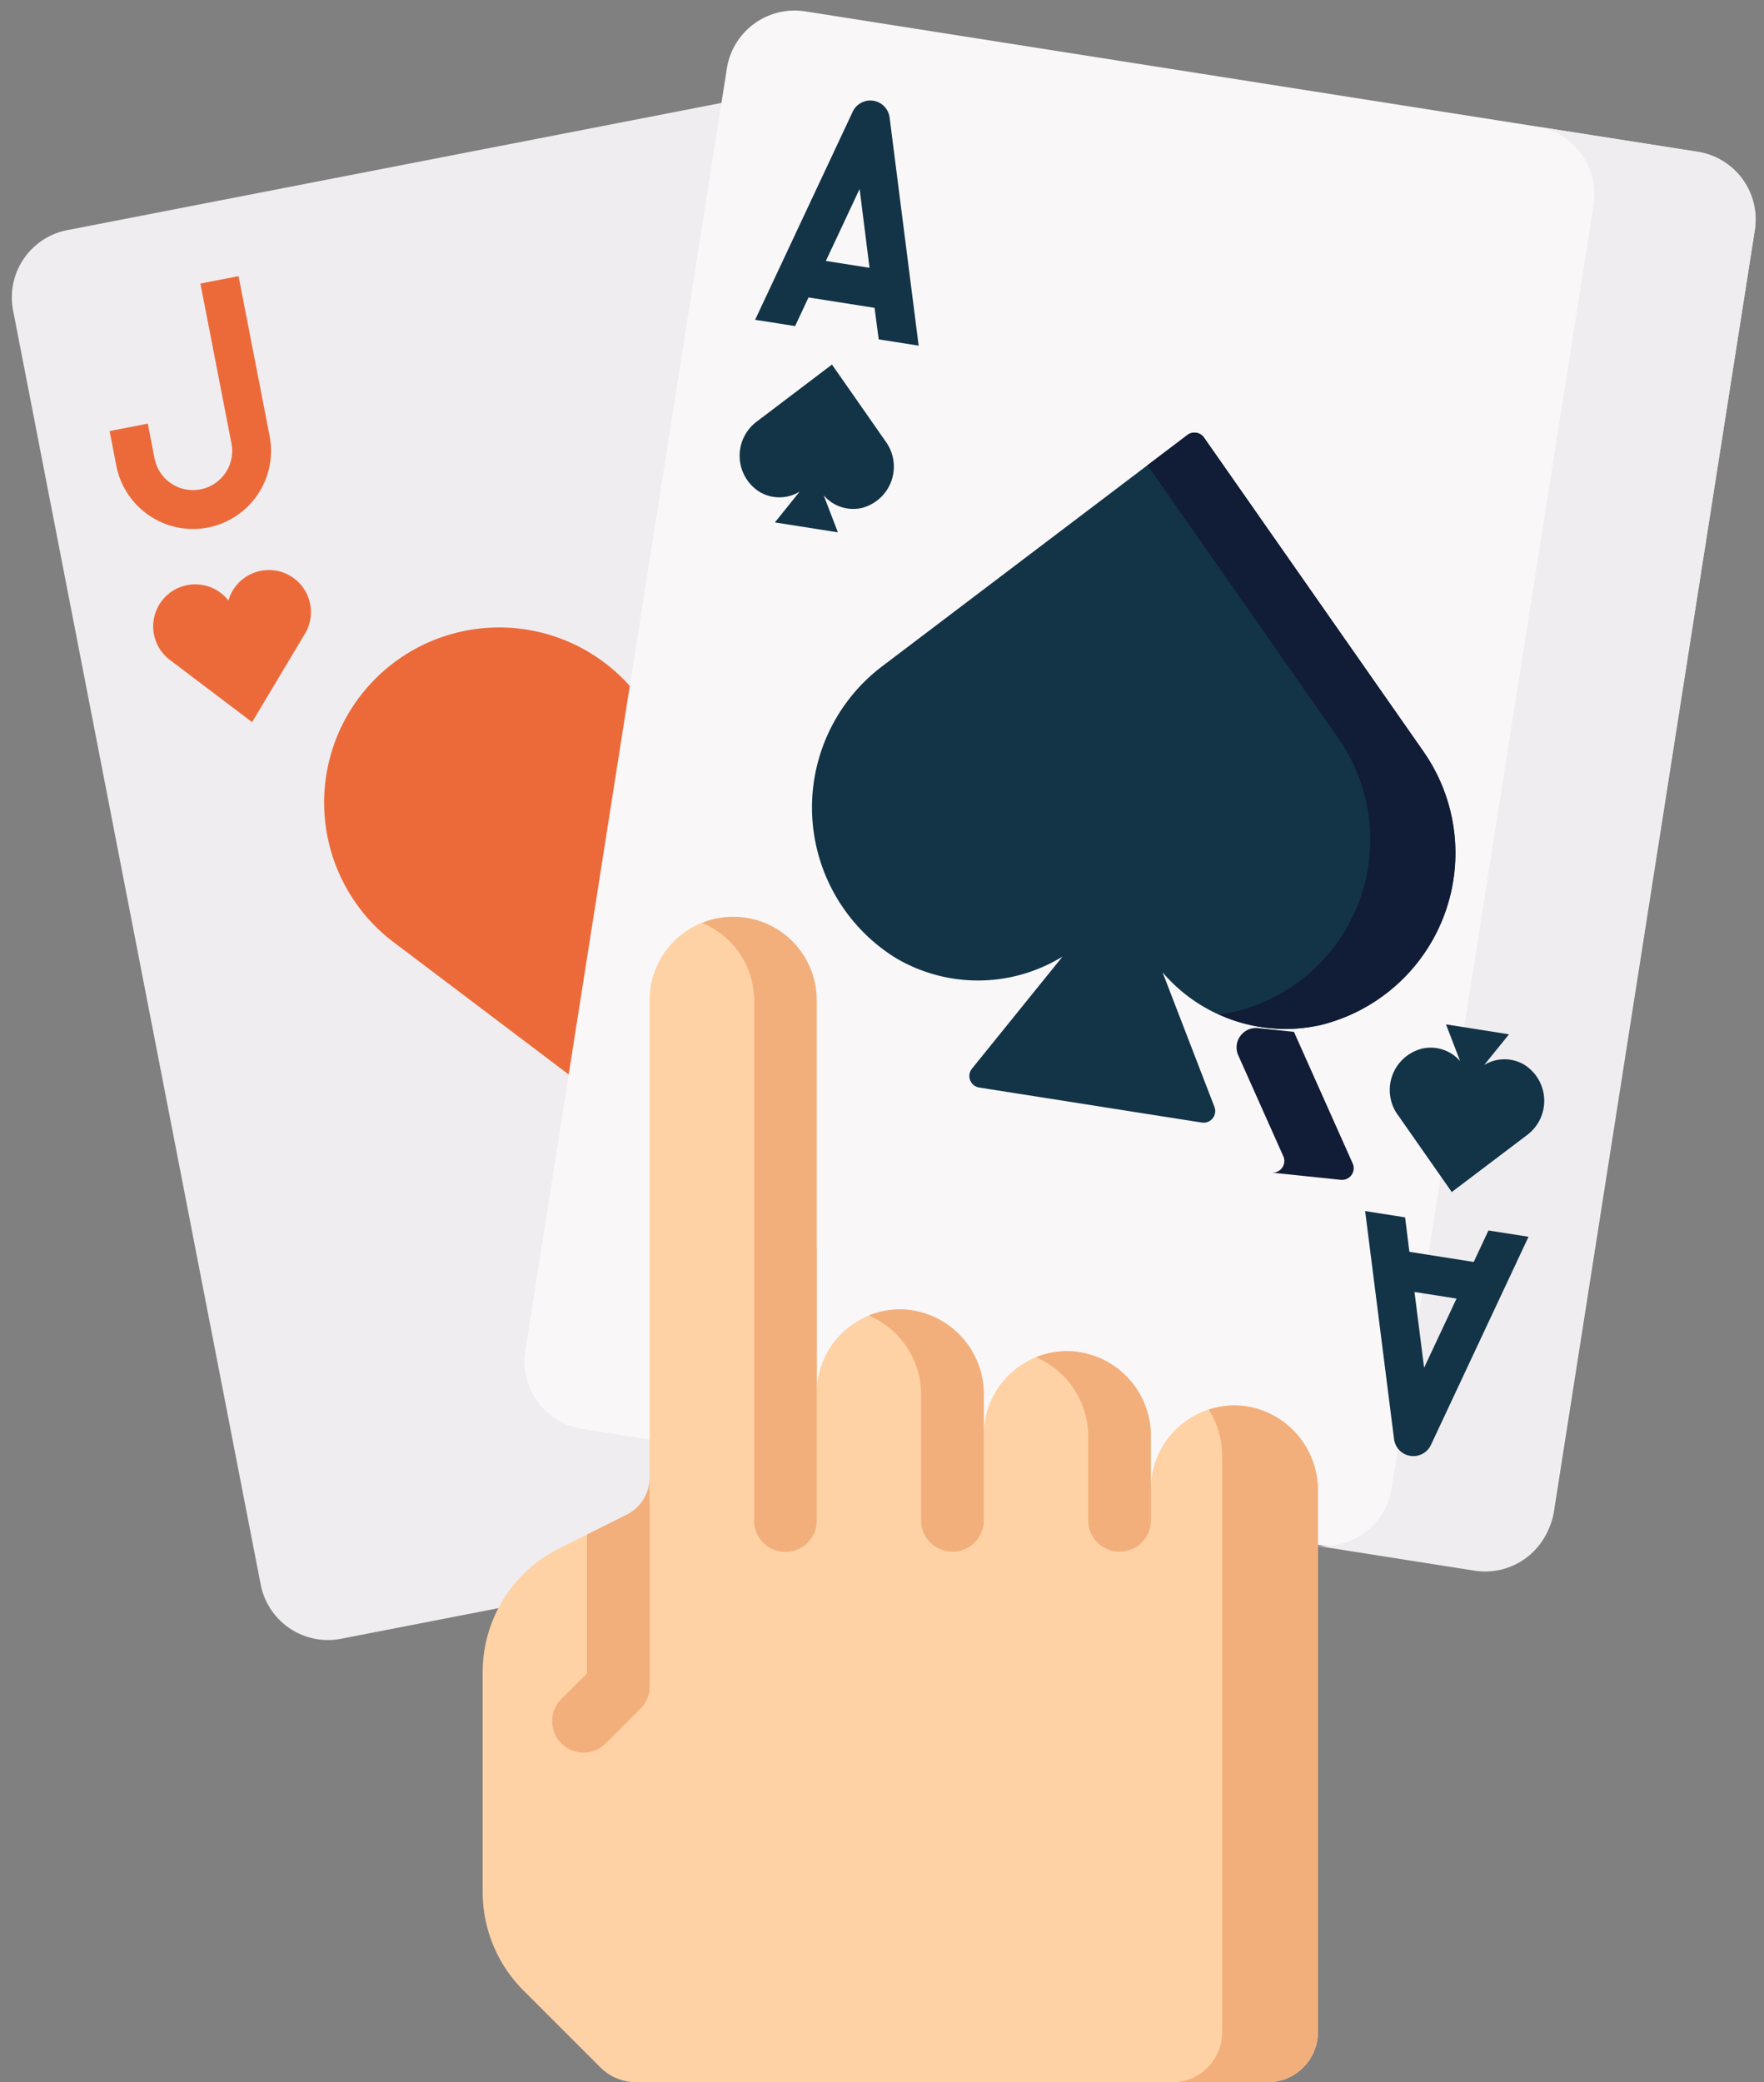
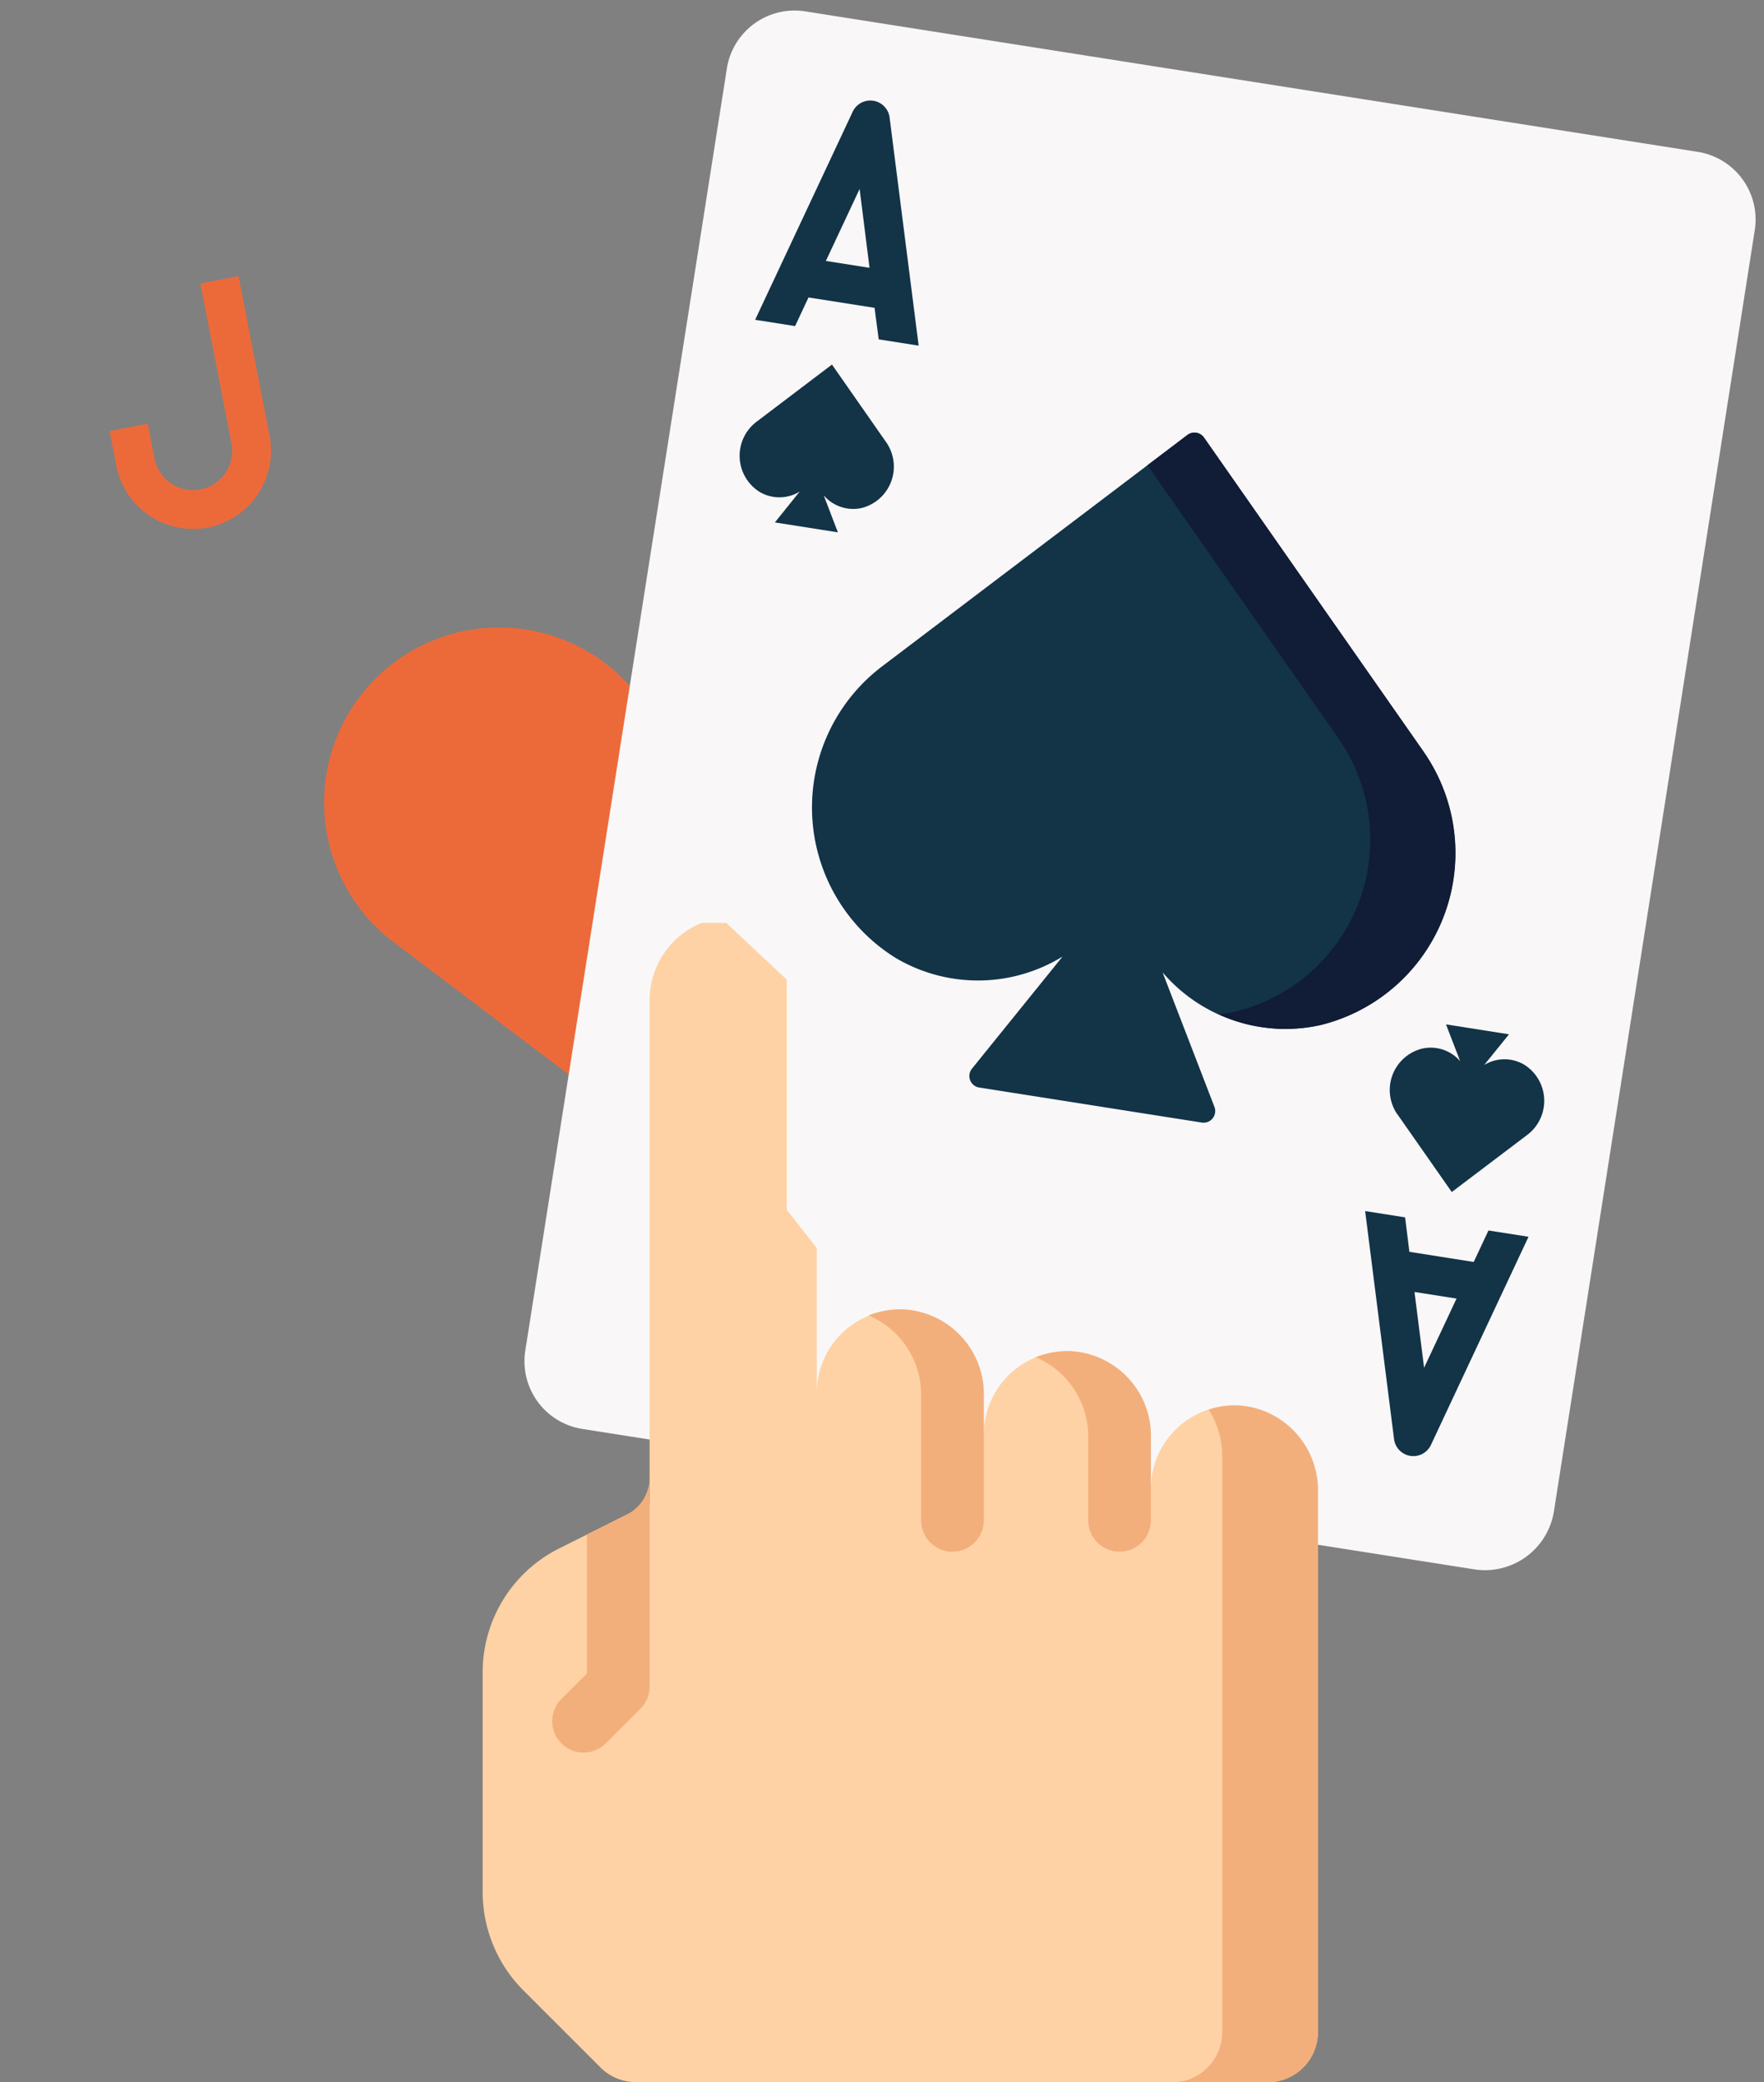
<svg xmlns="http://www.w3.org/2000/svg" width="57.901" height="68.331" viewBox="0 0 57.901 68.331">
  <rect x="0" y="0" width="57.901" height="68.331" fill="#808080" stroke="none" />
  <g id="Group_42162" data-name="Group 42162" transform="translate(-455.156 -6249.671)">
    <g id="Group_42158" data-name="Group 42158" transform="translate(470 6248.234)">
      <g id="Group_42159" data-name="Group 42159" transform="translate(-7 0)">
-         <path id="Path_20050" data-name="Path 20050" d="M23.234,41.294a2.125,2.125,0,0,1,2.123-2.123H38.038V2.25A2.248,2.248,0,0,0,35.788,0H6.134a2.249,2.249,0,0,0-2.25,2.25V44.842a2.25,2.25,0,0,0,2.25,2.25h17.1Z" transform="translate(-11.656 10.159) rotate(-11)" fill="#efedef" />
        <path id="Path_20051" data-name="Path 20051" d="M26.613,2.25V14.537h5.351V2.25A2.25,2.25,0,0,0,29.714,0H24.363a2.25,2.25,0,0,1,2.25,2.25" transform="translate(-5.694 12) rotate(-11)" fill="#e5e1e5" />
        <path id="Path_20052" data-name="Path 20052" d="M8.263,9.877A2.565,2.565,0,0,1,5.7,7.315V6.153H6.977V7.315a1.286,1.286,0,1,0,2.572,0V1.97h1.276V7.315A2.565,2.565,0,0,1,8.263,9.877Z" transform="translate(-11.016 10.63) rotate(-11)" fill="#ec6a3a" />
        <path id="Path_20053" data-name="Path 20053" d="M25.613,11.9A5.743,5.743,0,0,0,20.03,15.03,5.746,5.746,0,1,0,10.7,21.541l8.864,9.871a.628.628,0,0,0,.936,0l8.864-9.871A5.745,5.745,0,0,0,25.613,11.9Z" transform="translate(-9.449 13.319) rotate(-11)" fill="#ec6a3a" />
        <path id="Path_20054" data-name="Path 20054" d="M28.851,17.231a5.748,5.748,0,0,0-7.7-5.007A5.746,5.746,0,0,1,23.4,21.54l-7.37,8.209,1.494,1.664a.628.628,0,0,0,.936,0l8.865-9.871A5.734,5.734,0,0,0,28.851,17.231Z" transform="translate(4.754 3.523)" fill="#fd4755" />
-         <path id="Path_20055" data-name="Path 20055" d="M9.663,9.4a1.381,1.381,0,0,0-1.232.756,1.38,1.38,0,1,0-2.241,1.564l2.242,2.5,2.241-2.5A1.38,1.38,0,0,0,9.663,9.4Z" transform="translate(-10.56 12.785) rotate(-11)" fill="#ec6a3a" />
        <path id="Path_20056" data-name="Path 20056" d="M49.476,8.953a2.249,2.249,0,0,0-2-2.47L17.977,3.412a2.251,2.251,0,0,0-2.471,2L11.1,47.78a2.249,2.249,0,0,0,2,2.47l29.476,3.069a2.292,2.292,0,0,0,2.518-2.046Z" transform="translate(0.814 -2.538) rotate(3)" fill="#f9f7f8" />
-         <path id="Path_20057" data-name="Path 20057" d="M41.483,5.9,36.156,5.35a2.248,2.248,0,0,1,2.015,2.228l-.005-.005a2.339,2.339,0,0,1-.009.285L33.75,50.184a2.178,2.178,0,0,1-.049.28l.006,0a2.248,2.248,0,0,1-2.431,1.765l5.326.555a2.251,2.251,0,0,0,2.471-2L39.55,46.2l3.462-33.256.476-4.572a2.249,2.249,0,0,0-2-2.47" transform="translate(6.765 -1.647) rotate(3)" fill="#efedef" />
        <path id="Path_20058" data-name="Path 20058" d="M37.581,23.609l-7.742-9.922a.383.383,0,0,0-.548-.057l-9.618,8.114a5.811,5.811,0,0,0,.961,9.529,5.3,5.3,0,0,0,5.461-.336l-2.777,3.83a.383.383,0,0,0,.271.606l7.353.765a.382.382,0,0,0,.389-.537L29.4,31.283a5.3,5.3,0,0,0,5.276,1.453,5.812,5.812,0,0,0,2.9-9.127" transform="translate(2.593 0.567) rotate(3)" fill="#133347" />
        <path id="Path_20059" data-name="Path 20059" d="M35.2,23.609l-7.742-9.922a.383.383,0,0,0-.548-.057L25.653,14.69l6.731,8.626a5.812,5.812,0,0,1-2.9,9.127,5.277,5.277,0,0,1-.55.119,5.241,5.241,0,0,0,3.365.174A5.812,5.812,0,0,0,35.2,23.609Z" transform="translate(4.972 0.691) rotate(3)" fill="#111c36" />
-         <path id="Path_20060" data-name="Path 20060" d="M29.066,31.572l-1.928-4.319-1.179-.123a.638.638,0,0,0-.648.895l1.478,3.31a.383.383,0,0,1-.389.537l2.277.237a.383.383,0,0,0,.389-.537" transform="translate(7.49 8.045)" fill="#111c36" />
        <path id="Path_20061" data-name="Path 20061" d="M20.118,14.762,18.2,12.3l-2.383,2.011a1.4,1.4,0,0,0,.231,2.287,1.274,1.274,0,0,0,1.312-.08L16.6,17.571l2.082.217L18.154,16.6a1.275,1.275,0,0,0,1.267.349A1.4,1.4,0,0,0,20.118,14.762Z" transform="translate(1.933 0.165) rotate(3)" fill="#133347" />
        <path id="Path_20062" data-name="Path 20062" d="M19.624,13.389l1.32.137L19.6,6.1a.638.638,0,0,0-1.219-.127l-2.841,6.987,1.321.137.39-.961,2.183.227ZM17.757,10.91l.983-2.418L19.2,11.06Z" transform="translate(2.102 -1.824) rotate(3)" fill="#133347" />
        <path id="Path_20063" data-name="Path 20063" d="M32.895,31.19l1.918,2.458L37.2,31.637a1.4,1.4,0,0,0-.231-2.287,1.274,1.274,0,0,0-1.312.08l.761-1.049-2.082-.217.528,1.182A1.275,1.275,0,0,0,33.593,29a1.4,1.4,0,0,0-.7,2.191" transform="translate(6.804 5.131) rotate(3)" fill="#133347" />
        <path id="Path_20064" data-name="Path 20064" d="M36.219,33.414l-.429,1.057-2.126-.222-.2-1.122-1.32-.137,1.339,7.423a.638.638,0,0,0,1.219.127l2.841-6.989Zm-1.874,4.609L33.9,35.556l1.39.144Z" transform="translate(6.592 6.553) rotate(3)" fill="#133347" />
        <path id="Path_20067" data-name="Path 20067" d="M11.391,28.693l-.025,0,.025,0" transform="translate(3.371 8.509)" fill="#6fcc01" />
        <path id="Path_20068" data-name="Path 20068" d="M11.41,28.7l-.2-.022.2.022" transform="translate(3.325 8.504)" fill="#6fcc01" />
        <path id="Path_20069" data-name="Path 20069" d="M11.231,28.674l-.224-.022.224.022" transform="translate(3.265 8.498)" fill="#6fcc01" />
        <path id="Path_20075" data-name="Path 20075" d="M2.08,30.7l-.092.079L2.08,30.7" transform="translate(0.59 9.104)" fill="#6fcc01" />
      </g>
    </g>
    <g id="Group_42161" data-name="Group 42161" transform="translate(2.202 -13)">
      <path id="Path_24679" data-name="Path 24679" d="M33.632,32.81a2.743,2.743,0,0,0-2.842,2.739V33.834a2.783,2.783,0,0,0-2.642-2.805,2.739,2.739,0,0,0-2.841,2.739v-1.3a2.783,2.783,0,0,0-2.642-2.805A2.74,2.74,0,0,0,19.823,32.4V27.645l-.985-1.257V18.835l-1.989-1.863h-.8a2.74,2.74,0,0,0-1.712,2.54V36.017L11.371,37.5a4.542,4.542,0,0,0-2.514,4.065v7.212A4.571,4.571,0,0,0,10.2,52.012l2.524,2.522a1.64,1.64,0,0,0,1.163.482H34.627a1.646,1.646,0,0,0,1.646-1.646V35.616A2.784,2.784,0,0,0,33.632,32.81Z" transform="translate(459.94 6275.983)" fill="#fed2a4" />
      <path id="Path_24680" data-name="Path 24680" d="M24.205,25.941a2.706,2.706,0,0,0-1.417.076,2.839,2.839,0,0,1,.444,1.529v18.9a1.646,1.646,0,0,1-1.646,1.648h3.141a1.648,1.648,0,0,0,1.648-1.648V28.691A2.793,2.793,0,0,0,24.205,25.941Z" transform="translate(469.839 6282.911)" fill="#f2af7c" />
      <path id="Path_24681" data-name="Path 24681" d="M13.039,34.8a1.028,1.028,0,0,0,.3-.727V27.209a1.375,1.375,0,0,1-.759,1.228l-1.3.649v4.56l-.839.837A1.029,1.029,0,1,0,11.9,35.939Z" transform="translate(460.939 6283.943)" fill="#f2af7c" />
-       <path id="Path_24682" data-name="Path 24682" d="M12.905,17.06a2.74,2.74,0,0,1,1.712,2.54V36.674a1.029,1.029,0,0,0,2.058,0V19.6a2.74,2.74,0,0,0-3.77-2.54" transform="translate(463.088 6275.896)" fill="#f2af7c" />
      <path id="Path_24683" data-name="Path 24683" d="M17.123,24.109a2.755,2.755,0,0,0-1.138.2,2.821,2.821,0,0,1,1.721,2.6v4.124a1.029,1.029,0,0,0,2.058,0V26.914A2.784,2.784,0,0,0,17.123,24.109Z" transform="translate(465.482 6281.531)" fill="#f2af7c" />
      <path id="Path_24684" data-name="Path 24684" d="M20.208,24.88a2.755,2.755,0,0,0-1.138.2,2.821,2.821,0,0,1,1.721,2.6v2.752a1.029,1.029,0,1,0,2.058,0V27.685A2.784,2.784,0,0,0,20.208,24.88Z" transform="translate(467.882 6282.131)" fill="#f2af7c" />
    </g>
  </g>
</svg>